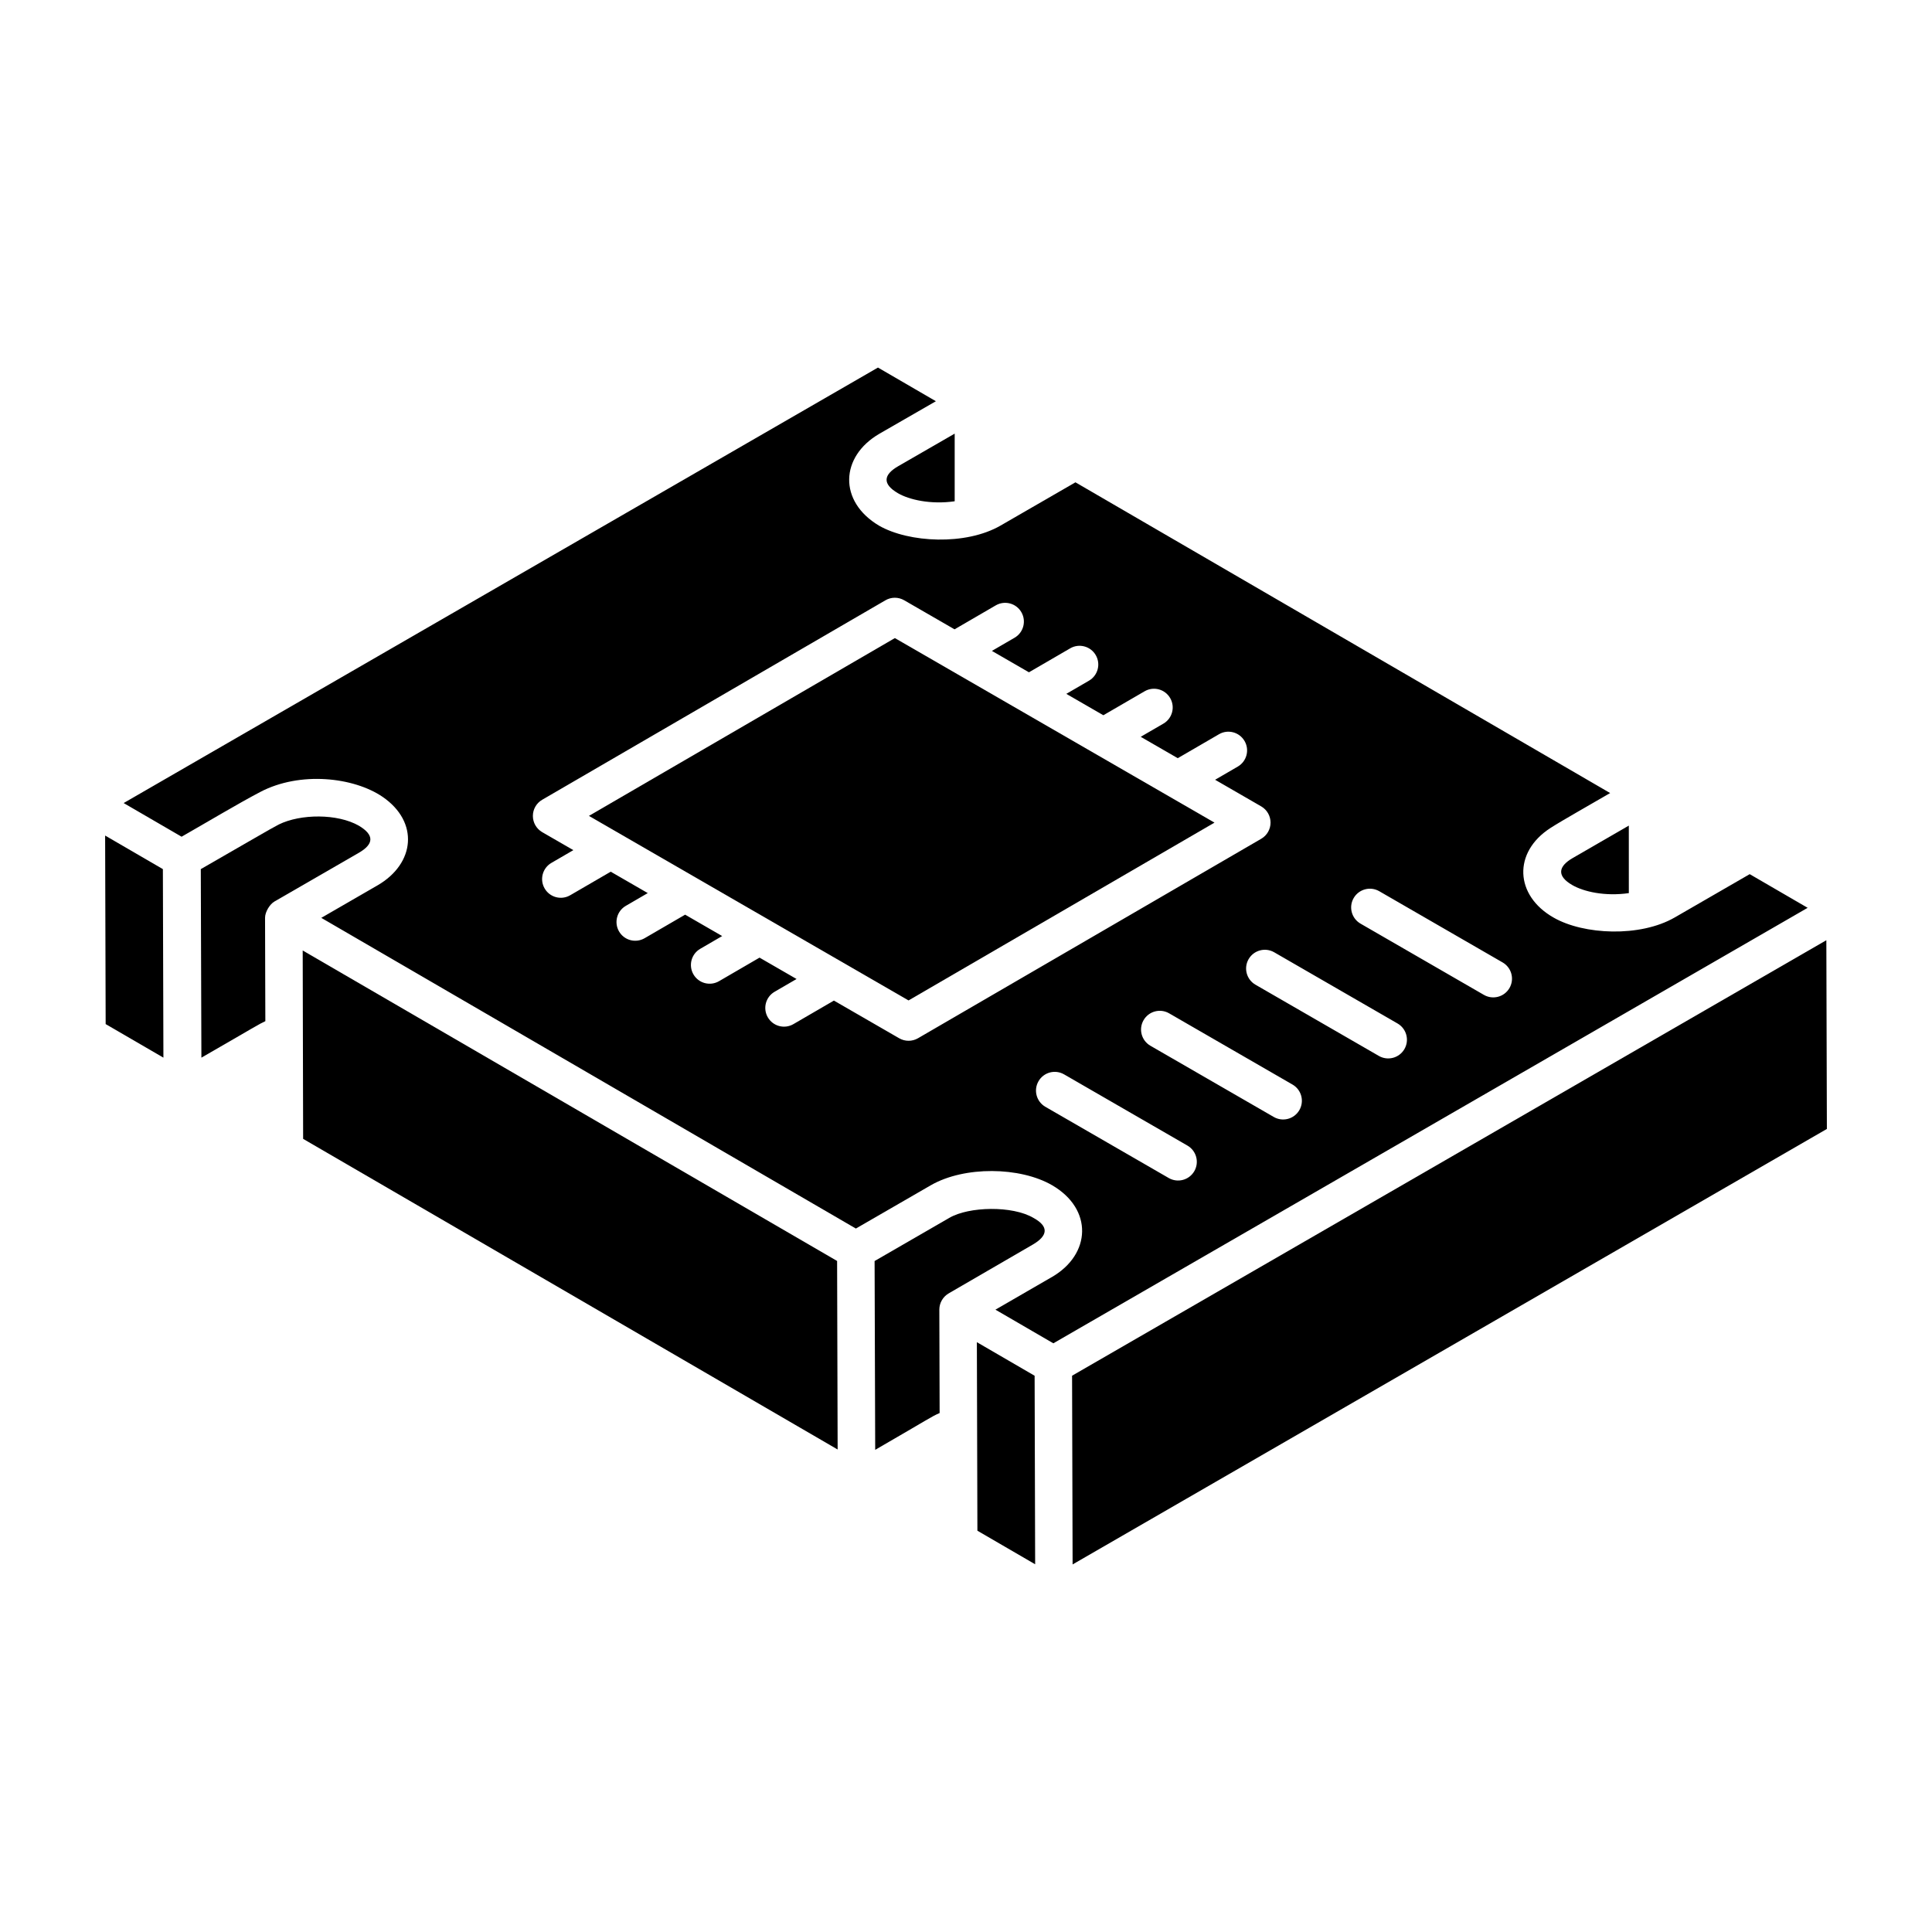
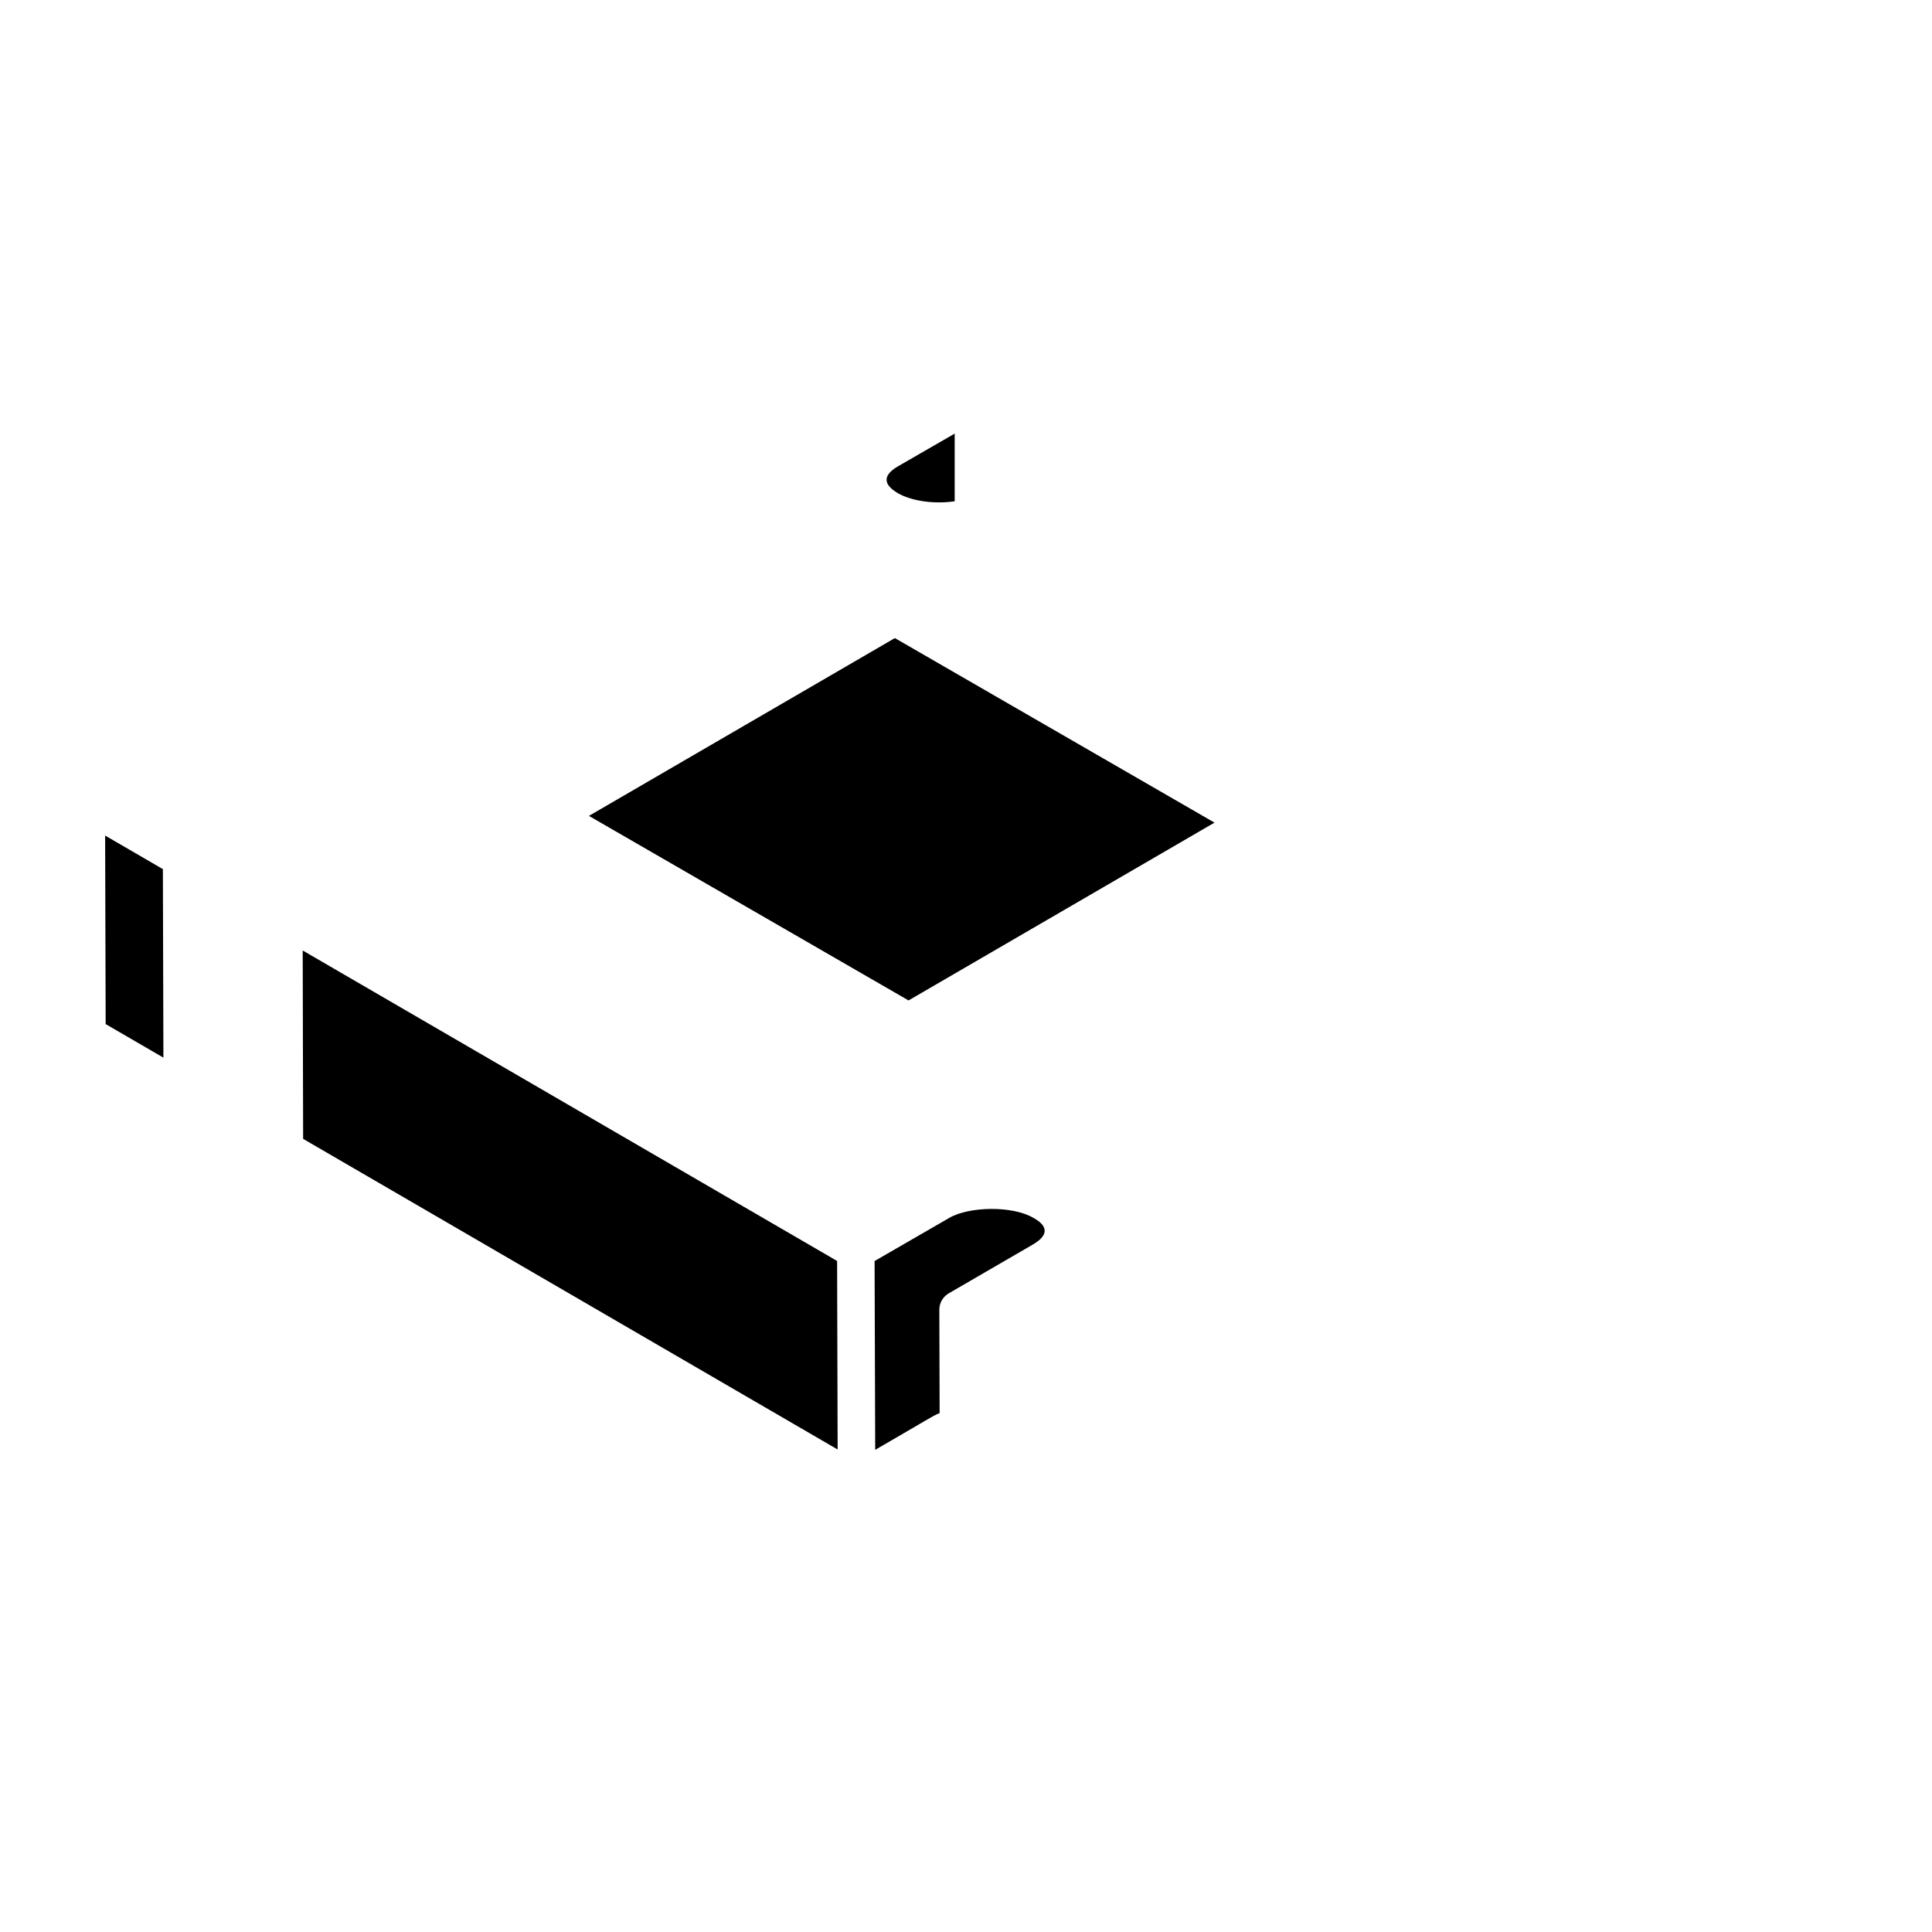
<svg xmlns="http://www.w3.org/2000/svg" fill="#000000" width="800px" height="800px" version="1.1" viewBox="144 144 512 512">
  <g>
    <path d="m224.22 395.89c-0.008-3.316 0.109 48.918 0.113 49.922 53.582 31.137 119.82 69.629 141.65 82.32l-0.141-49.961c-26.781-15.559-114.86-66.73-141.62-82.281z" />
    <path d="m417.71 473.82c4.019-2.348 4.281-4.797 0.195-7.047-5.613-3.332-17.145-3.031-22.289-0.047l-19.84 11.461 0.16 50.035c14.73-8.512 14.809-8.773 17.074-9.75 0.004 1.02-0.043-15.805-0.078-27.371v-0.023c0-0.004 0.004-0.004 0.004-0.008s-0.004-0.008-0.004-0.012c0.004-1.742 0.93-3.394 2.481-4.293-1.422 0.82 21.273-12.352 22.297-12.945z" />
-     <path d="m402.88 499.69c0.035 11.926 0.102 36.191 0.141 49.965l15.305 8.895-0.141-49.965z" />
-     <path d="m239.08 370.01c4.07-2.348 4.117-4.75 0.027-7.184-0.004 0-0.008-0.004-0.008-0.004-5.641-3.234-15.434-3.172-21.223-0.32-2.09 1.066-8.359 4.773-20.664 11.824l0.16 49.965c14.652-8.426 14.992-8.762 16.949-9.672 0 1-0.078-26.41-0.078-27.41 0-1.551 1.254-3.582 2.481-4.293z" />
    <path d="m300.07 360.22c-5.176-2.988 76.586 44.223 84.703 48.906l81.078-47.121-84.703-48.906z" />
-     <path d="m628 393.17-199.89 115.41 0.141 50.012 199.89-115.41z" />
    <path d="m171.86 365.43 0.141 49.965 15.305 8.891-0.141-49.961z" />
-     <path d="m607.69 375.66-19.863 11.473c-9.207 5.309-24.133 4.613-32.098 0.043-10.305-5.848-10.84-17.301-0.848-23.746 2.988-1.938 11.285-6.609 15.824-9.262l-141.7-82.348-19.867 11.473c-9.199 5.305-24.273 4.547-32.168 0.02-10.859-6.445-10.309-18.336 0.078-24.363-0.992 0.57 13.98-8.051 14.973-8.621l-15.352-8.922-199.9 115.41 15.355 8.922c5.91-3.367 15.082-8.844 20.832-11.852 10.57-5.551 24.785-3.93 32.438 1.289 9.688 6.644 8.637 17.668-1.348 23.457 0.992-0.574-13.91 8.035-14.902 8.609 26.777 15.562 114.88 66.77 141.67 82.336l19.863-11.473c8.887-5.117 23.652-4.93 32.156 0.004 10.859 6.32 10.336 18.312-0.098 24.336 0.992-0.574-13.945 8.055-14.938 8.629l15.348 8.918 199.9-115.41zm-220.41 43.484c-1.559 0.906-3.453 0.887-4.977 0.012l-17.309-9.992-10.73 6.238c-2.375 1.379-5.406 0.574-6.781-1.793-1.379-2.367-0.578-5.406 1.793-6.781l5.82-3.383-9.812-5.664-10.73 6.238c-2.375 1.379-5.406 0.574-6.781-1.793-1.379-2.367-0.574-5.406 1.793-6.781l5.816-3.383-9.816-5.668-10.734 6.238c-2.375 1.379-5.406 0.574-6.781-1.793-1.379-2.367-0.574-5.406 1.793-6.781l5.82-3.383-9.816-5.668-10.738 6.238c-2.402 1.395-5.422 0.547-6.777-1.797-1.379-2.367-0.57-5.402 1.797-6.777l5.816-3.379-8.25-4.762c-1.531-0.887-2.477-2.519-2.481-4.293-0.004-1.77 0.941-3.406 2.465-4.293l90.965-52.863c1.539-0.906 3.434-0.895 4.973-0.008l13.344 7.703 10.922-6.348c2.363-1.375 5.406-0.578 6.781 1.793 1.379 2.367 0.574 5.406-1.793 6.781l-6.008 3.492 9.816 5.668 10.926-6.348c2.34-1.375 5.402-0.582 6.777 1.797 1.379 2.367 0.57 5.402-1.797 6.777l-6.004 3.488 9.816 5.668 10.93-6.348c2.363-1.375 5.394-0.582 6.777 1.797 1.379 2.367 0.57 5.398-1.797 6.777l-6.008 3.488 9.816 5.668 10.926-6.348c2.348-1.375 5.394-0.582 6.777 1.797 1.379 2.367 0.57 5.402-1.797 6.777l-6.008 3.492 12.211 7.051c1.531 0.887 2.477 2.519 2.481 4.293 0.004 1.77-0.938 3.406-2.465 4.293zm73.223 35.227c-1.387 2.394-4.43 3.172-6.777 1.816l-32.695-18.875c-2.375-1.371-3.188-4.402-1.816-6.777 1.367-2.375 4.398-3.188 6.777-1.816l32.695 18.875c2.371 1.375 3.188 4.406 1.816 6.777zm27.84-16.176c-1.387 2.394-4.43 3.172-6.777 1.816l-32.695-18.875c-2.375-1.371-3.188-4.402-1.816-6.777 1.371-2.379 4.406-3.191 6.777-1.816l32.695 18.875c2.375 1.371 3.188 4.402 1.816 6.777zm27.844-16.18c-1.387 2.394-4.43 3.172-6.777 1.816l-32.699-18.875c-2.375-1.371-3.188-4.402-1.816-6.777 1.371-2.367 4.406-3.184 6.777-1.816l32.699 18.875c2.371 1.375 3.188 4.406 1.816 6.777zm27.84-16.176c-1.387 2.394-4.43 3.172-6.777 1.816l-32.699-18.883c-2.375-1.371-3.188-4.402-1.816-6.777 1.371-2.367 4.406-3.184 6.777-1.816l32.699 18.879c2.375 1.375 3.188 4.406 1.816 6.781z" />
-     <path d="m560.65 378.54c3.019 1.758 8.633 3.055 15.008 2.148l-0.004-17.895-14.879 8.602c-3.91 2.262-4.191 4.793-0.125 7.144z" />
    <path d="m381.97 274.71c2.945 1.711 8.625 3.047 15.031 2.133v-17.926c0.992-0.574-13.965 8.051-14.957 8.621-3.93 2.266-4.285 4.715-0.074 7.172z" />
  </g>
</svg>